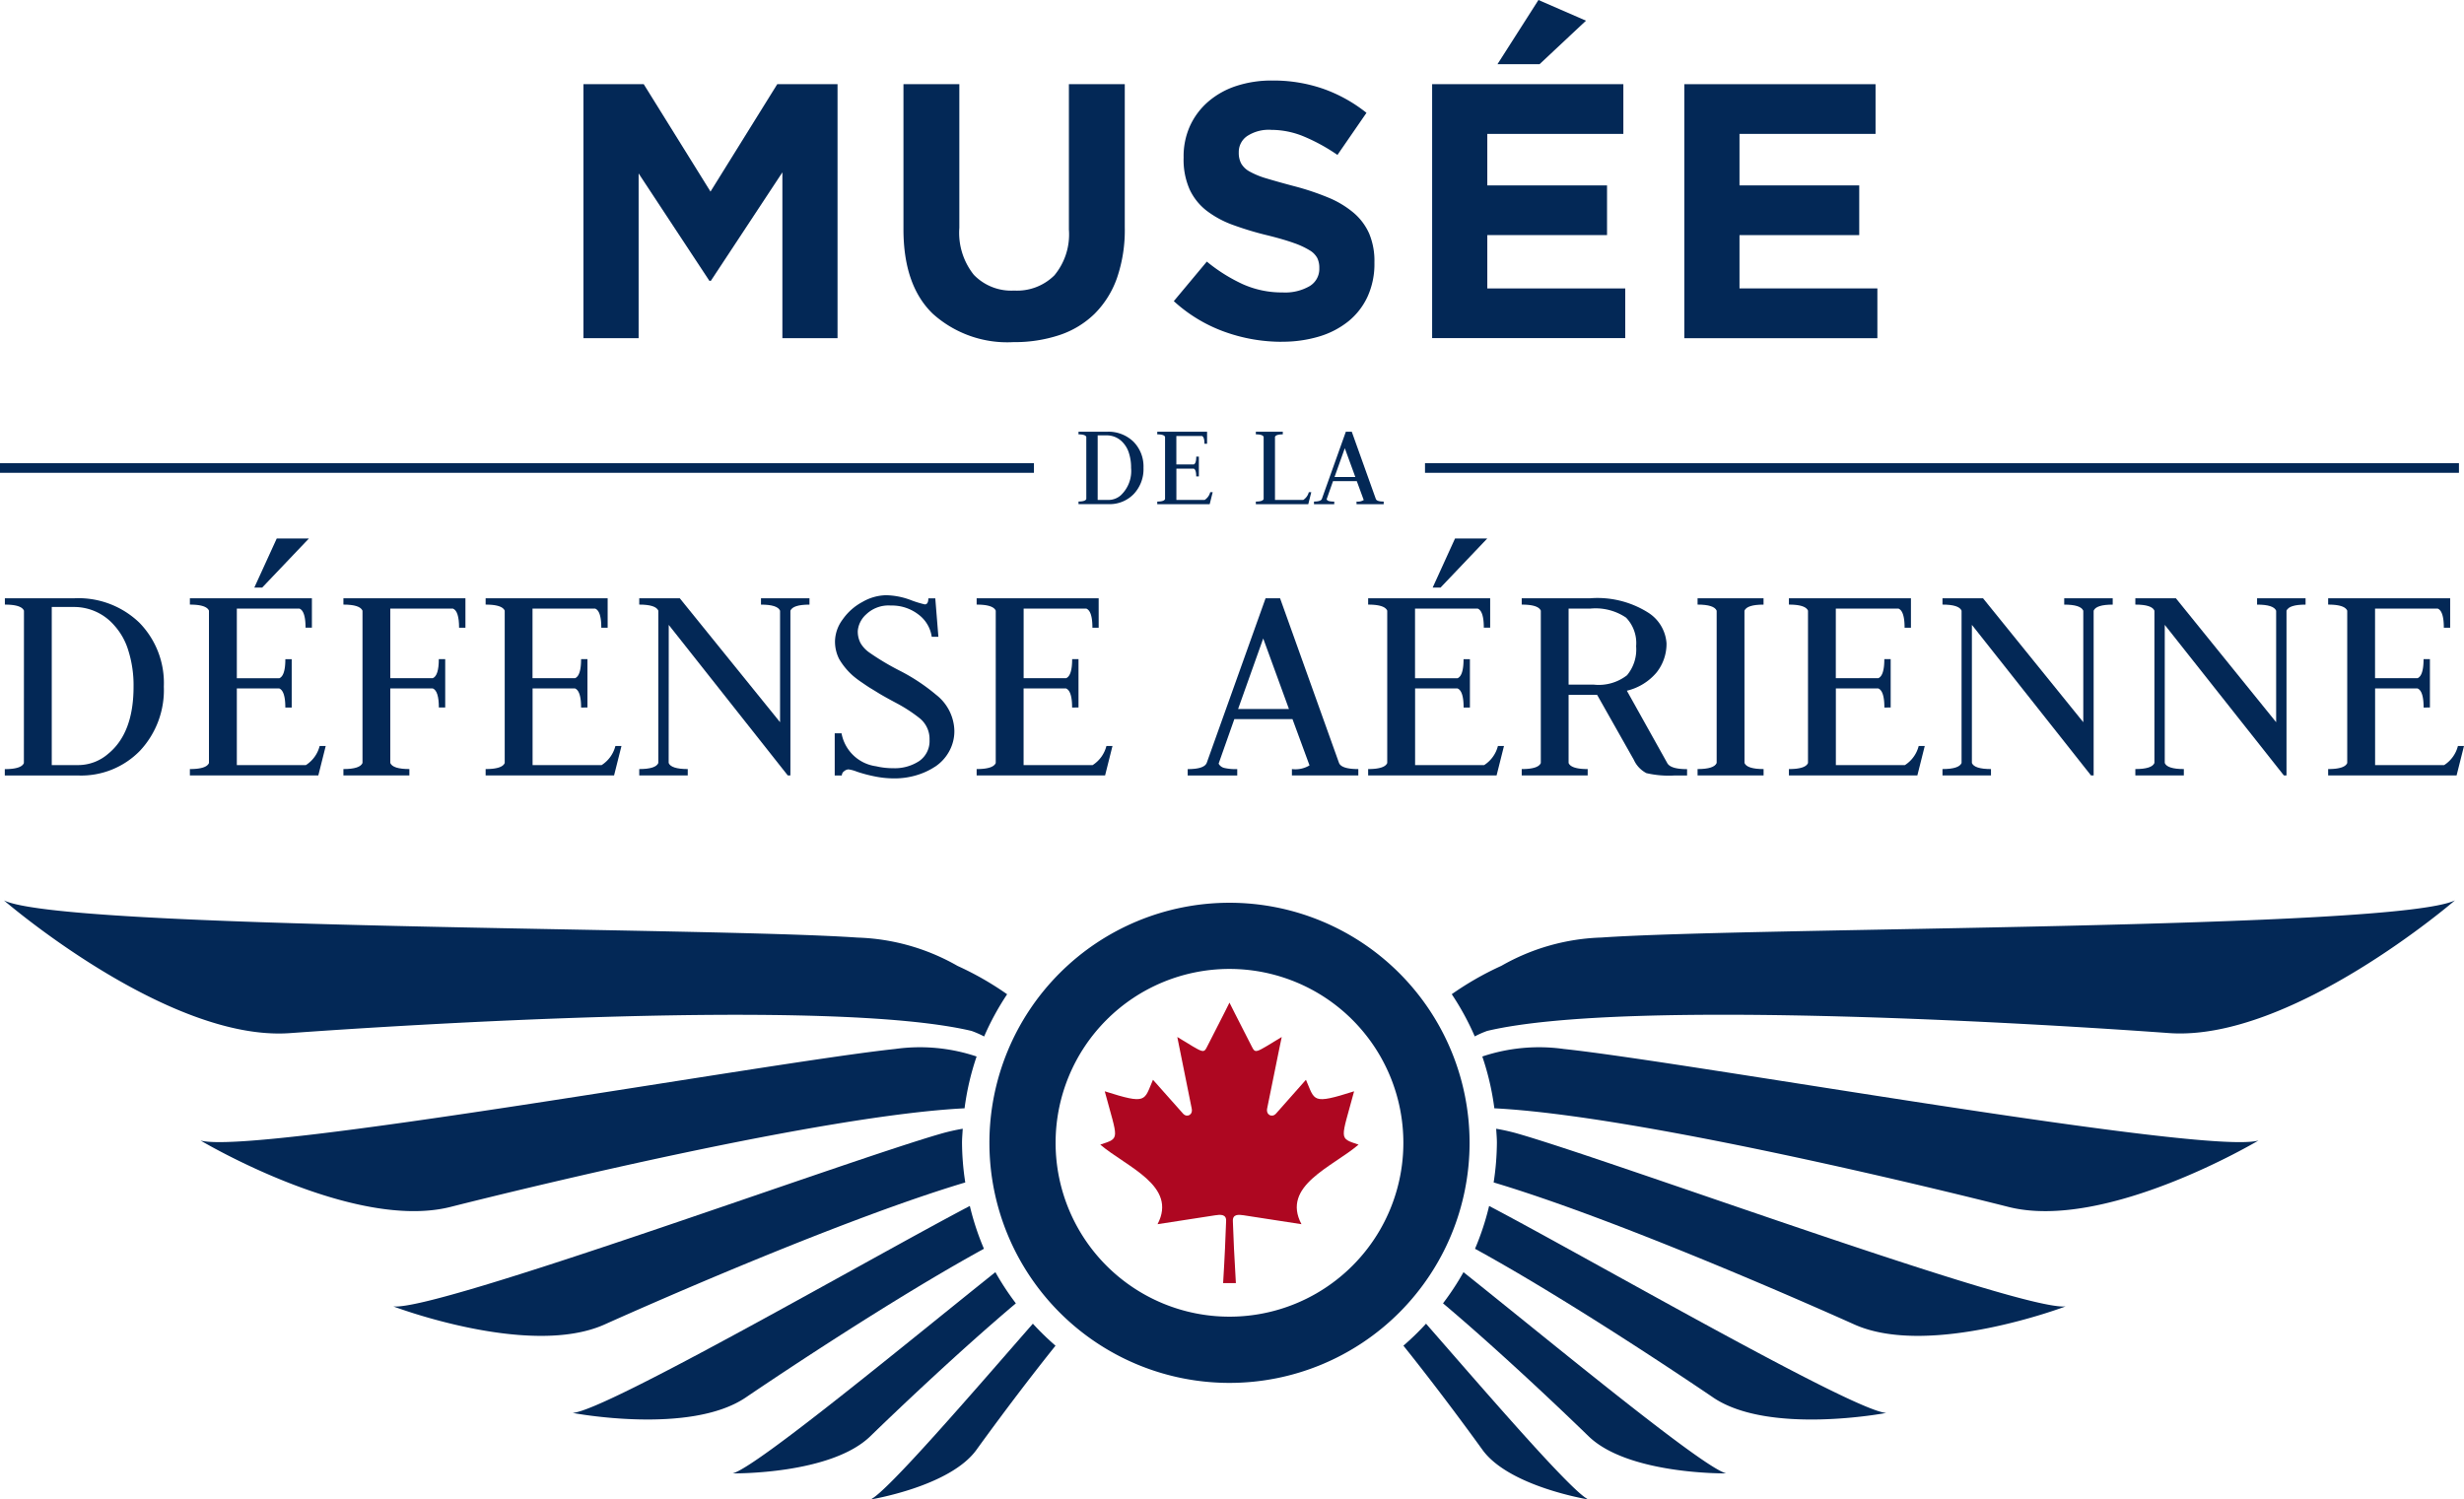
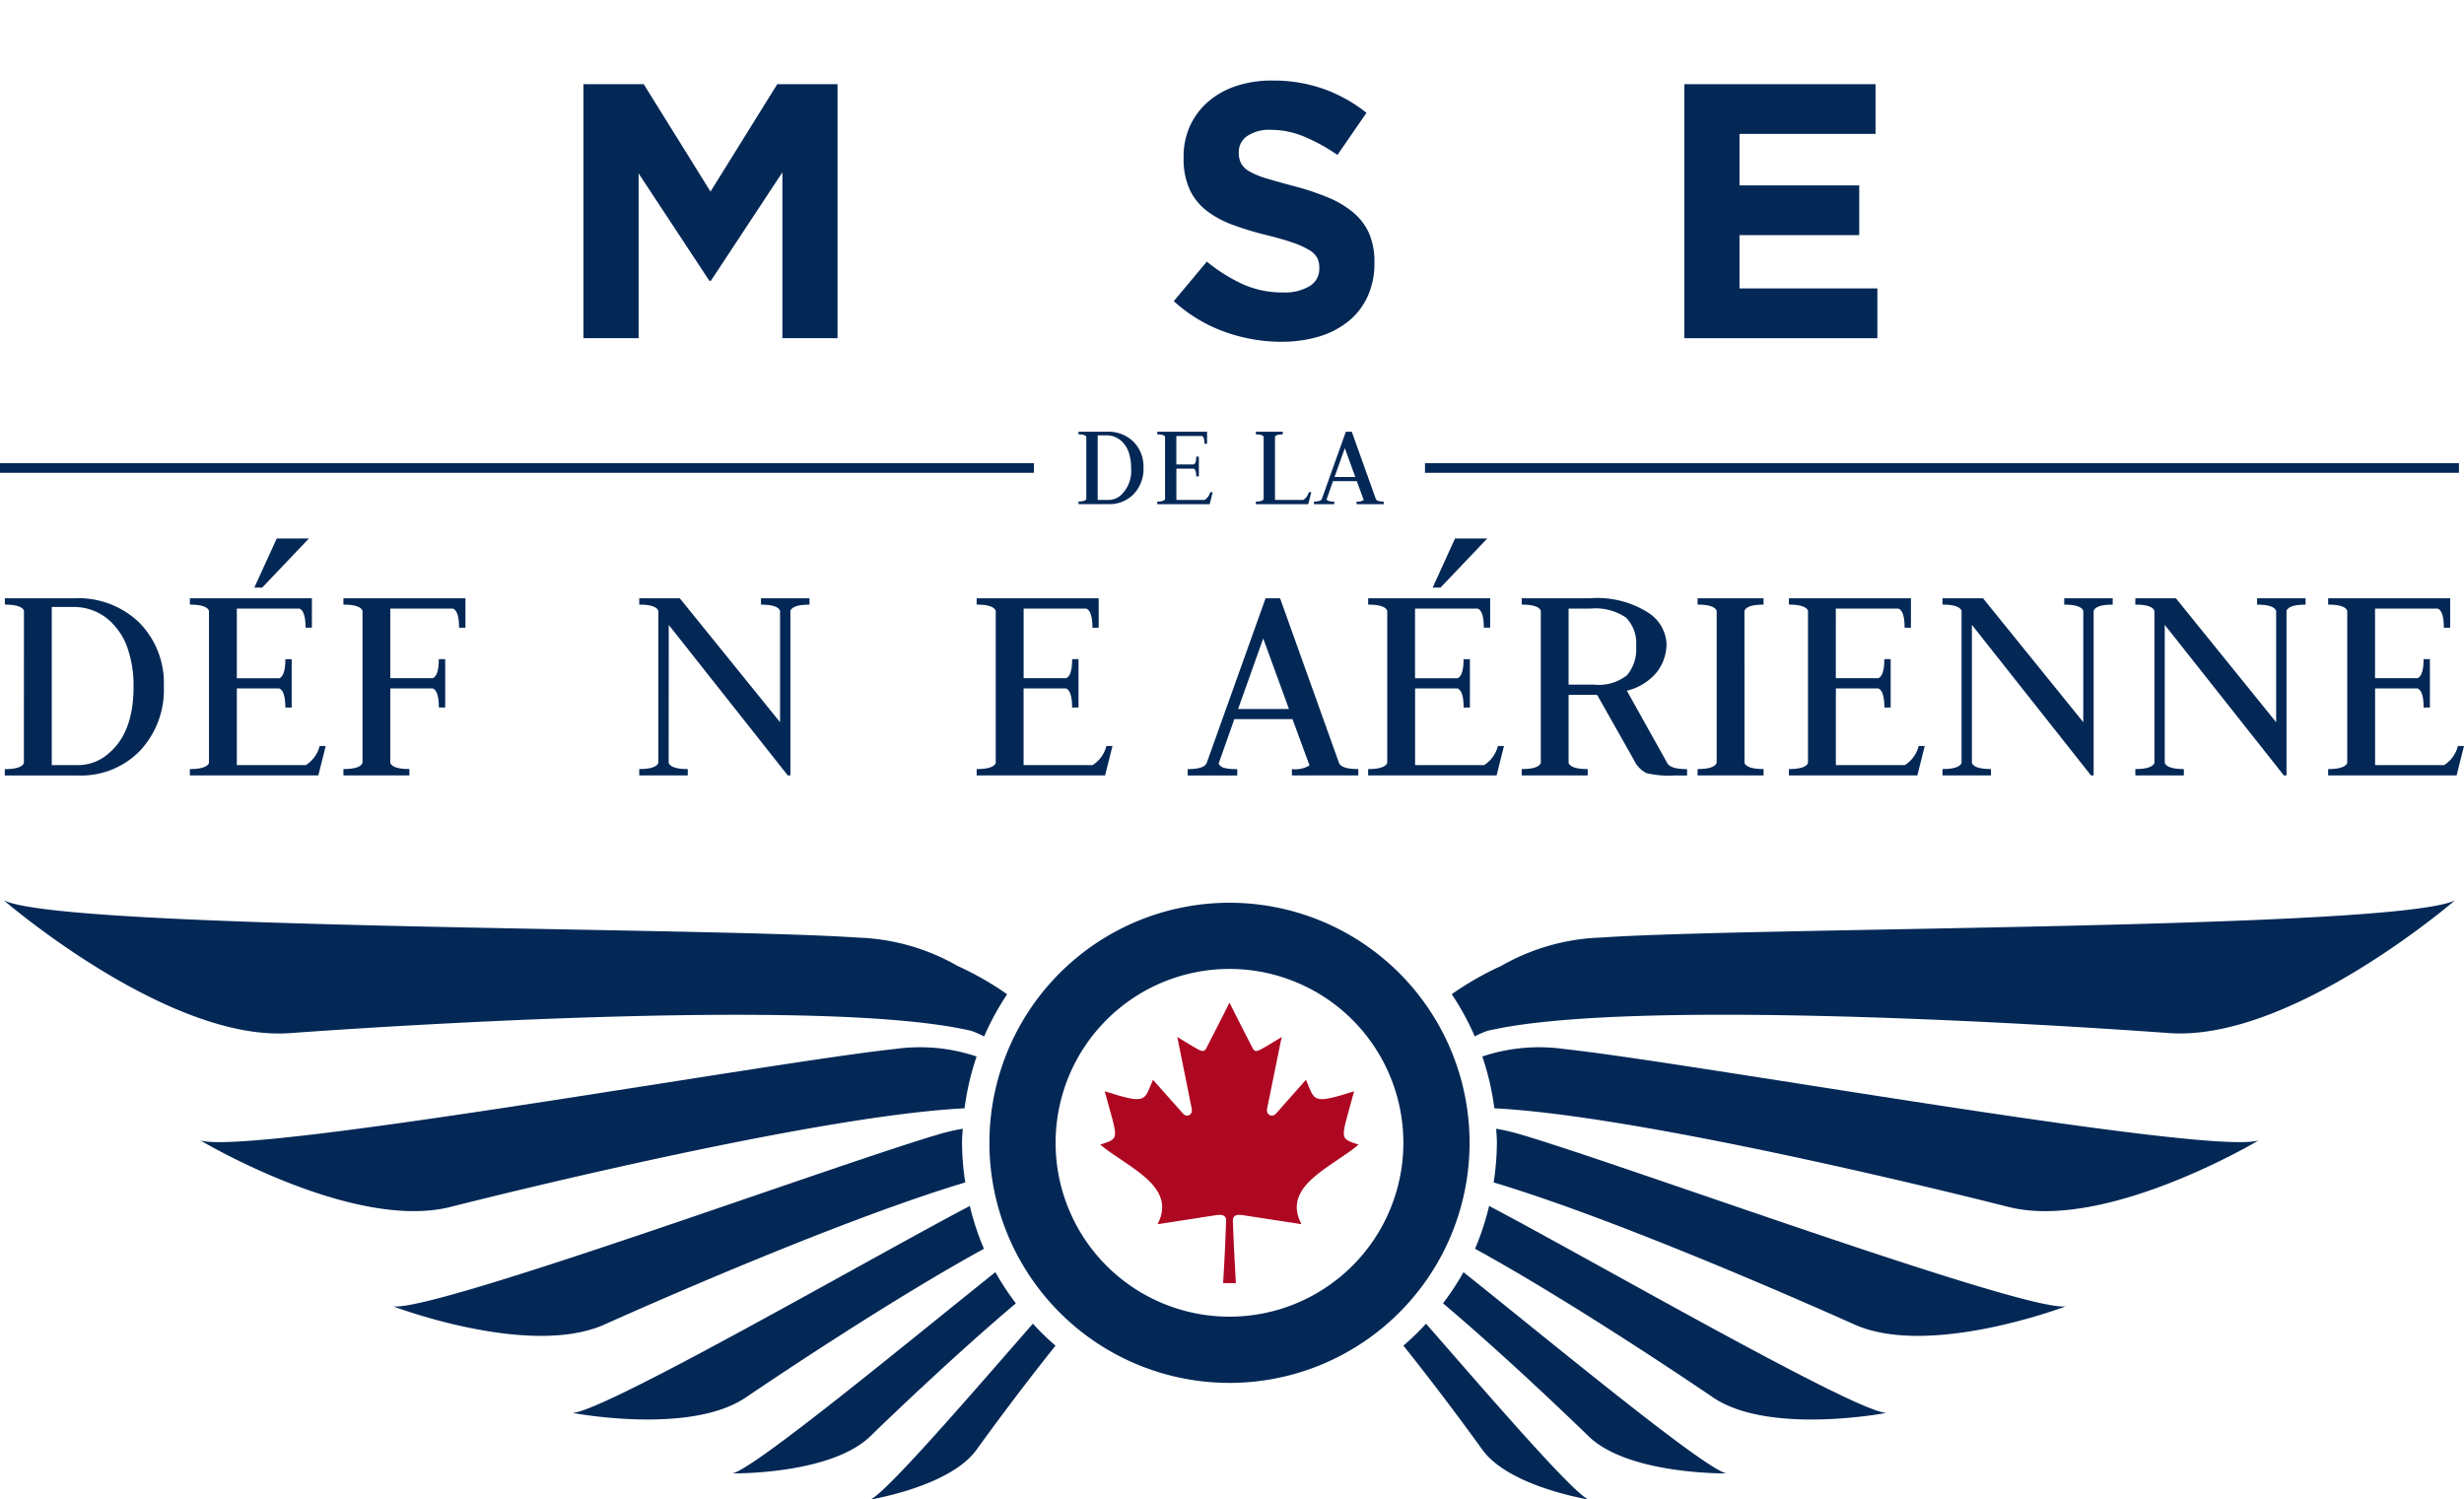
<svg xmlns="http://www.w3.org/2000/svg" id="Groupe_181" data-name="Groupe 181" width="188" height="114.416" viewBox="0 0 188 114.416">
  <defs>
    <clipPath id="clip-path">
      <rect id="Rectangle_317" data-name="Rectangle 317" width="188" height="114.415" fill="none" />
    </clipPath>
  </defs>
  <g id="Groupe_180" data-name="Groupe 180" clip-path="url(#clip-path)">
    <path id="Tracé_1715" data-name="Tracé 1715" d="M2.744,158.847q-.193-.463-1.456-.463V157.9H6.6a6.7,6.7,0,0,1,4.948,1.862,6.574,6.574,0,0,1,1.868,4.869,6.777,6.777,0,0,1-1.816,4.9,6.249,6.249,0,0,1-4.718,1.891h-5.6v-.485q1.264,0,1.456-.463Zm2.121-.282v12.064h2.02a3.5,3.5,0,0,0,2.28-.858q1.941-1.58,1.941-5.123a8.788,8.788,0,0,0-.4-2.765,5.012,5.012,0,0,0-1.067-1.907A4.049,4.049,0,0,0,6.6,158.565Z" transform="translate(-0.916 -112.25)" fill="#032856" />
    <path id="Tracé_1716" data-name="Tracé 1716" d="M57.4,155.027q0-1.263-.463-1.456H53.7v5.846h5.27a2.442,2.442,0,0,0,1.049-1.456h.463l-.564,2.246h-9.8v-.486q1.264,0,1.456-.463V147.636q-.193-.463-1.456-.463v-.485h9.31v2.245h-.485q0-1.264-.463-1.455H53.7v5.315h3.239q.463-.191.463-1.456h.485v3.69Zm-.655-12.9H59.2l-3.566,3.747h-.6Z" transform="translate(-35.63 -101.039)" fill="#032856" />
    <path id="Tracé_1717" data-name="Tracé 1717" d="M94.21,170.469q.193.463,1.456.463v.485H90.633v-.485q1.264,0,1.456-.463V158.846q-.193-.463-1.456-.463V157.9h9.31v2.246h-.485q0-1.265-.463-1.456H94.21V164h3.239q.463-.191.463-1.455H98.4v3.69h-.485q0-1.263-.463-1.456H94.21Z" transform="translate(-64.431 -112.25)" fill="#032856" />
-     <path id="Tracé_1718" data-name="Tracé 1718" d="M135.463,166.238q0-1.263-.463-1.456h-3.239v5.846h5.27a2.442,2.442,0,0,0,1.049-1.456h.463l-.564,2.246h-9.8v-.486q1.264,0,1.456-.463V158.847q-.193-.463-1.456-.463V157.9h9.31v2.245h-.485q0-1.264-.463-1.455h-4.785V164H135q.463-.191.463-1.456h.485v3.69Z" transform="translate(-91.126 -112.25)" fill="#032856" />
    <path id="Tracé_1719" data-name="Tracé 1719" d="M170.945,170.469q.191.463,1.456.463v.485h-3.7v-.485q1.264,0,1.456-.463V158.846q-.193-.463-1.456-.463V157.9h3.093l7.65,9.457v-8.509q-.191-.463-1.455-.463V157.9h3.7v.485q-1.264,0-1.455.463v12.572h-.2l-9.083-11.488Z" transform="translate(-119.927 -112.25)" fill="#032856" />
-     <path id="Tracé_1720" data-name="Tracé 1720" d="M227.959,170.165a5.348,5.348,0,0,1-1.456.666,5.806,5.806,0,0,1-1.626.232,7.525,7.525,0,0,1-1.607-.169,10.834,10.834,0,0,1-1.276-.344,2.659,2.659,0,0,0-.643-.175.56.56,0,0,0-.327.135.4.4,0,0,0-.181.328H220.3v-3.217h.52a3.1,3.1,0,0,0,2.641,2.516,5.543,5.543,0,0,0,1.286.147,3.393,3.393,0,0,0,2.009-.552,1.85,1.85,0,0,0,.778-1.608,2.027,2.027,0,0,0-.784-1.676,11.536,11.536,0,0,0-1.738-1.128q-.954-.508-1.382-.773t-.6-.367q-.169-.1-.637-.423a7.306,7.306,0,0,1-.671-.5,5.205,5.205,0,0,1-1.09-1.314,2.93,2.93,0,0,1-.31-1.377,2.869,2.869,0,0,1,.576-1.62,4.317,4.317,0,0,1,1.518-1.348,3.753,3.753,0,0,1,1.788-.513,5.624,5.624,0,0,1,1.846.35,7.9,7.9,0,0,0,1.123.35q.27,0,.27-.463h.53l.237,2.934h-.508a2.577,2.577,0,0,0-1.016-1.7,3.308,3.308,0,0,0-2.11-.683,2.459,2.459,0,0,0-1.879.677,1.922,1.922,0,0,0-.637,1.247,1.9,1.9,0,0,0,.214.948,2.324,2.324,0,0,0,.655.705,19.589,19.589,0,0,0,2.364,1.411,14.577,14.577,0,0,1,2.736,1.816,3.584,3.584,0,0,1,1.4,2.742,3.184,3.184,0,0,1-.407,1.6,3.3,3.3,0,0,1-1.066,1.151" transform="translate(-156.612 -111.668)" fill="#032856" />
    <path id="Tracé_1721" data-name="Tracé 1721" d="M265.051,166.238q0-1.263-.463-1.456h-3.239v5.846h5.27a2.442,2.442,0,0,0,1.049-1.456h.463l-.564,2.246h-9.8v-.486q1.264,0,1.457-.463V158.847q-.193-.463-1.457-.463V157.9h9.31v2.245H266.6q0-1.264-.463-1.455h-4.785V164h3.239q.463-.191.463-1.456h.485v3.69Z" transform="translate(-183.25 -112.25)" fill="#032856" />
    <path id="Tracé_1722" data-name="Tracé 1722" d="M321.419,171.418v-.485a2.079,2.079,0,0,0,1.343-.282l-1.3-3.532h-4.435l-1.2,3.4a.672.672,0,0,0,.428.327,3.869,3.869,0,0,0,.993.09v.485h-3.781v-.485q1.275,0,1.456-.486L319.41,157.9h1.106l4.491,12.548q.17.485,1.479.486v.485Zm-2.189-10.45-1.918,5.383h3.882Z" transform="translate(-222.848 -112.25)" fill="#032856" />
    <path id="Tracé_1723" data-name="Tracé 1723" d="M368.373,155.027q0-1.263-.463-1.456h-3.239v5.846h5.27a2.442,2.442,0,0,0,1.049-1.456h.463l-.564,2.246h-9.8v-.486q1.264,0,1.456-.463V147.636q-.193-.463-1.456-.463v-.485h9.31v2.245h-.485q0-1.264-.463-1.455h-4.785v5.315h3.239q.463-.191.463-1.456h.485v3.69Zm-.655-12.9h2.46l-3.566,3.747h-.6Z" transform="translate(-256.701 -101.039)" fill="#032856" />
    <path id="Tracé_1724" data-name="Tracé 1724" d="M405.186,170.47q.193.463,1.456.463v.485h-5.033v-.485q1.264,0,1.457-.463V158.847q-.193-.463-1.457-.463V157.9h5.225a7.253,7.253,0,0,1,4.406,1.084,3.013,3.013,0,0,1,1.417,2.347,3.513,3.513,0,0,1-.757,2.229,4.247,4.247,0,0,1-2.268,1.394l3.07,5.5q.236.484,1.524.485v.485h-.993a7.555,7.555,0,0,1-2.11-.181,2.137,2.137,0,0,1-.959-1.016l-2.8-4.954h-2.178Zm0-11.781v5.8H407.1a3.51,3.51,0,0,0,2.544-.716,3.074,3.074,0,0,0,.695-2.212,2.8,2.8,0,0,0-.768-2.183,4.151,4.151,0,0,0-2.742-.688Z" transform="translate(-285.504 -112.25)" fill="#032856" />
    <path id="Tracé_1725" data-name="Tracé 1725" d="M451.6,170.469q.193.463,1.456.463v.485H448.02v-.485q1.264,0,1.456-.463V158.846q-.193-.463-1.456-.463V157.9h5.033v.485q-1.264,0-1.456.463Z" transform="translate(-318.497 -112.25)" fill="#032856" />
    <path id="Tracé_1726" data-name="Tracé 1726" d="M479.421,166.238q0-1.263-.463-1.456h-3.239v5.846h5.27a2.442,2.442,0,0,0,1.049-1.456h.463l-.564,2.246h-9.8v-.486q1.264,0,1.456-.463V158.847q-.193-.463-1.456-.463V157.9h9.31v2.245h-.484q0-1.264-.463-1.455h-4.785V164h3.239q.463-.191.463-1.456h.484v3.69Z" transform="translate(-335.645 -112.25)" fill="#032856" />
    <path id="Tracé_1727" data-name="Tracé 1727" d="M514.9,170.469q.191.463,1.456.463v.485h-3.7v-.485q1.264,0,1.456-.463V158.846q-.193-.463-1.456-.463V157.9h3.093l7.65,9.457v-8.509q-.191-.463-1.455-.463V157.9h3.7v.485q-1.264,0-1.455.463v12.572h-.2L514.9,159.929Z" transform="translate(-364.447 -112.25)" fill="#032856" />
    <path id="Tracé_1728" data-name="Tracé 1728" d="M565.8,170.469q.191.463,1.456.463v.485h-3.7v-.485q1.264,0,1.456-.463V158.846q-.192-.463-1.456-.463V157.9h3.093l7.65,9.457v-8.509q-.191-.463-1.455-.463V157.9h3.7v.485q-1.264,0-1.455.463v12.572h-.2L565.8,159.929Z" transform="translate(-400.632 -112.25)" fill="#032856" />
    <path id="Tracé_1729" data-name="Tracé 1729" d="M621.737,166.238q0-1.263-.463-1.456h-3.239v5.846h5.27a2.442,2.442,0,0,0,1.049-1.456h.463l-.564,2.246h-9.8v-.486q1.264,0,1.456-.463V158.847q-.193-.463-1.456-.463V157.9h9.31v2.245h-.484q0-1.264-.463-1.455h-4.785V164h3.239q.463-.191.463-1.456h.484v3.69Z" transform="translate(-436.818 -112.25)" fill="#032856" />
    <path id="Tracé_1730" data-name="Tracé 1730" d="M285.232,114.346c-.052-.126-.251-.19-.594-.19v-.2h2.172a2.736,2.736,0,0,1,2.022.761,2.687,2.687,0,0,1,.764,1.99,2.765,2.765,0,0,1-.742,2,2.552,2.552,0,0,1-1.928.773h-2.287v-.2c.343,0,.542-.063.594-.189Zm.868-.115v4.93h.825a1.431,1.431,0,0,0,.932-.35,2.546,2.546,0,0,0,.793-2.094,3.588,3.588,0,0,0-.164-1.13,2.039,2.039,0,0,0-.436-.779,1.654,1.654,0,0,0-1.24-.576Z" transform="translate(-202.349 -81.013)" fill="#032856" />
    <path id="Tracé_1731" data-name="Tracé 1731" d="M308.387,117.367q0-.516-.189-.595h-1.324v2.389h2.154a1,1,0,0,0,.429-.595h.188l-.23.918h-4v-.2c.344,0,.543-.063.594-.189v-4.75c-.052-.126-.251-.189-.594-.189v-.2h3.8v.918h-.2q0-.516-.189-.595h-1.955v2.172H308.2q.189-.078.189-.595h.2v1.508Z" transform="translate(-217.117 -81.013)" fill="#032856" />
    <path id="Tracé_1732" data-name="Tracé 1732" d="M333.492,114.157q-.516,0-.594.189v4.815h2.154a1,1,0,0,0,.428-.595h.188l-.23.918h-4v-.2c.343,0,.542-.063.594-.189v-4.75c-.052-.126-.251-.189-.594-.189v-.2h2.056Z" transform="translate(-235.618 -81.013)" fill="#032856" />
    <path id="Tracé_1733" data-name="Tracé 1733" d="M350.032,119.483v-.2a.85.85,0,0,0,.549-.116l-.53-1.443h-1.813l-.489,1.389a.275.275,0,0,0,.175.133,1.572,1.572,0,0,0,.407.037v.2h-1.545v-.2q.521,0,.6-.2l1.83-5.129h.452l1.835,5.129q.069.2.6.2v.2Zm-.895-4.271-.784,2.2h1.587Z" transform="translate(-246.53 -81.013)" fill="#032856" />
    <rect id="Rectangle_315" data-name="Rectangle 315" width="78.889" height="0.735" transform="translate(0 35.342)" fill="#032856" />
    <rect id="Rectangle_316" data-name="Rectangle 316" width="78.889" height="0.735" transform="translate(108.726 35.342)" fill="#032856" />
    <path id="Tracé_1734" data-name="Tracé 1734" d="M153.98,22.218h4.6l5.094,8.195,5.093-8.195h4.6V41.6h-4.208V28.945L163.7,37.223h-.11l-5.4-8.195V41.6H153.98Z" transform="translate(-109.464 -15.794)" fill="#032856" />
-     <path id="Tracé_1735" data-name="Tracé 1735" d="M246.83,41.9a8.49,8.49,0,0,1-6.146-2.16q-2.243-2.159-2.243-6.451V22.218h4.263V33.181a5.136,5.136,0,0,0,1.107,3.585,3.968,3.968,0,0,0,3.073,1.2,4.043,4.043,0,0,0,3.073-1.162,4.889,4.889,0,0,0,1.107-3.489v-11.1h4.263V33.153A11.237,11.237,0,0,1,254.735,37a7.265,7.265,0,0,1-1.7,2.727,6.972,6.972,0,0,1-2.686,1.633,10.826,10.826,0,0,1-3.516.54" transform="translate(-169.508 -15.795)" fill="#032856" />
    <path id="Tracé_1736" data-name="Tracé 1736" d="M318.009,41.193a12.844,12.844,0,0,1-4.347-.761,11.5,11.5,0,0,1-3.875-2.34l2.52-3.017a12.641,12.641,0,0,0,2.727,1.716,7.292,7.292,0,0,0,3.059.637,3.728,3.728,0,0,0,2.063-.485,1.527,1.527,0,0,0,.733-1.343v-.056a1.682,1.682,0,0,0-.152-.733,1.549,1.549,0,0,0-.583-.595,6.1,6.1,0,0,0-1.193-.554q-.763-.276-1.984-.581a24.067,24.067,0,0,1-2.666-.8,7.493,7.493,0,0,1-2.026-1.094,4.407,4.407,0,0,1-1.291-1.619,5.605,5.605,0,0,1-.459-2.409V27.1a5.615,5.615,0,0,1,.495-2.394,5.448,5.448,0,0,1,1.389-1.841,6.239,6.239,0,0,1,2.135-1.191,8.579,8.579,0,0,1,2.736-.415,11.591,11.591,0,0,1,3.917.637,11.38,11.38,0,0,1,3.281,1.827l-2.215,3.212a14.088,14.088,0,0,0-2.547-1.4,6.508,6.508,0,0,0-2.491-.512,3.015,3.015,0,0,0-1.869.485,1.472,1.472,0,0,0-.623,1.2v.056a1.75,1.75,0,0,0,.18.817,1.633,1.633,0,0,0,.652.623,6.15,6.15,0,0,0,1.291.526q.82.249,2.069.581a19.876,19.876,0,0,1,2.623.872,7.326,7.326,0,0,1,1.943,1.163,4.432,4.432,0,0,1,1.193,1.592,5.39,5.39,0,0,1,.4,2.187v.056a6,6,0,0,1-.522,2.561,5.259,5.259,0,0,1-1.457,1.883,6.567,6.567,0,0,1-2.232,1.163,9.718,9.718,0,0,1-2.875.4" transform="translate(-220.227 -15.114)" fill="#032856" />
-     <path id="Tracé_1737" data-name="Tracé 1737" d="M377.966,6.423h14.59v3.793H382.175v3.931h9.136V17.94h-9.136v4.07H392.7V25.8H377.966ZM386.078,0l3.627,1.578L386.161,4.9H382.95Z" transform="translate(-268.696)" fill="#032856" />
    <path id="Tracé_1738" data-name="Tracé 1738" d="M444.522,22.218h14.59V26.01H448.731v3.931h9.136v3.793h-9.136V37.8h10.52V41.6H444.522Z" transform="translate(-316.01 -15.794)" fill="#032856" />
    <path id="Tracé_1739" data-name="Tracé 1739" d="M242.133,349.365c-4.6,5.264-11.136,12.859-12.386,13.414,0,0,6.051-.978,8.082-3.789.951-1.318,3.424-4.693,6.032-7.946a20.456,20.456,0,0,1-1.727-1.679" transform="translate(-163.327 -248.363)" fill="#032856" />
    <path id="Tracé_1740" data-name="Tracé 1740" d="M193.368,351.123s7.475.11,10.506-2.838c1.693-1.644,6.588-6.328,11.1-10.138a20.389,20.389,0,0,1-1.562-2.378c-6.489,5.174-18.227,14.9-20.047,15.354" transform="translate(-137.465 -238.698)" fill="#032856" />
    <path id="Tracé_1741" data-name="Tracé 1741" d="M151.141,334.084s8.952,1.713,13.217-1.186c2.731-1.852,11.361-7.611,18.161-11.34a20.252,20.252,0,0,1-1.076-3.267c-7.559,3.966-27.731,15.617-30.3,15.793" transform="translate(-107.446 -226.273)" fill="#032856" />
    <path id="Tracé_1742" data-name="Tracé 1742" d="M147.249,297.915a15.482,15.482,0,0,0-1.646.373c-7.511,2.158-38.425,13.543-41.8,13.184,0,0,10.387,3.952,16.124,1.376,4.143-1.86,18.367-8.1,27.515-10.835a20.489,20.489,0,0,1-.248-3.024c0-.362.036-.716.054-1.073" transform="translate(-73.793 -211.788)" fill="#032856" />
    <path id="Tracé_1743" data-name="Tracé 1743" d="M105.9,276.592c-9.48,1-49.016,8.128-52.994,6.983,0,0,11.639,6.944,19.075,5.068,6.021-1.521,28.447-6.983,39.221-7.525a20.267,20.267,0,0,1,.919-3.952,13.606,13.606,0,0,0-6.221-.574" transform="translate(-37.607 -196.551)" fill="#032856" />
    <path id="Tracé_1744" data-name="Tracé 1744" d="M73.8,242.641a16.359,16.359,0,0,0-7.633-2.159c-11.6-.805-60.588-.617-65.122-2.837,0,0,12.509,10.807,21.836,10.126,8.274-.6,41.182-2.719,51.99-.167a7.228,7.228,0,0,1,.961.424,20.368,20.368,0,0,1,1.755-3.221,23.44,23.44,0,0,0-3.788-2.166" transform="translate(-0.744 -168.941)" fill="#032856" />
    <path id="Tracé_1745" data-name="Tracé 1745" d="M370.388,351.047c2.608,3.252,5.081,6.627,6.031,7.945,2.03,2.811,8.079,3.789,8.079,3.789-1.25-.555-7.785-8.149-12.384-13.413a20.479,20.479,0,0,1-1.727,1.678" transform="translate(-263.309 -248.366)" fill="#032856" />
    <path id="Tracé_1746" data-name="Tracé 1746" d="M391.938,348.288c3.033,2.948,10.506,2.838,10.506,2.838-1.821-.451-13.556-10.18-20.046-15.354a20.365,20.365,0,0,1-1.562,2.377c4.515,3.811,9.409,8.494,11.1,10.138" transform="translate(-270.736 -238.701)" fill="#032856" />
    <path id="Tracé_1747" data-name="Tracé 1747" d="M407.435,332.9c4.265,2.9,13.219,1.186,13.219,1.186-2.571-.176-22.741-11.825-30.3-15.793a20.261,20.261,0,0,1-1.076,3.267c6.8,3.729,15.429,9.487,18.159,11.34" transform="translate(-276.736 -226.274)" fill="#032856" />
    <path id="Tracé_1748" data-name="Tracé 1748" d="M394.2,302.013c9.148,2.731,23.371,8.975,27.515,10.835,5.735,2.575,16.124-1.376,16.124-1.376-3.374.359-34.288-11.026-41.8-13.183a15.352,15.352,0,0,0-1.647-.373c.019.358.054.711.054,1.073a20.486,20.486,0,0,1-.248,3.025" transform="translate(-280.235 -211.788)" fill="#032856" />
    <path id="Tracé_1749" data-name="Tracé 1749" d="M431.365,288.644c7.432,1.877,19.075-5.068,19.075-5.068-3.979,1.145-43.515-5.982-53-6.984a13.612,13.612,0,0,0-6.221.574,20.232,20.232,0,0,1,.919,3.952c10.776.542,33.2,6,39.223,7.525" transform="translate(-278.121 -196.551)" fill="#032856" />
    <path id="Tracé_1750" data-name="Tracé 1750" d="M385.863,247.6c10.808-2.552,43.717-.436,51.991.167,9.323.681,21.836-10.126,21.836-10.126-4.536,2.22-53.527,2.032-65.125,2.837a16.366,16.366,0,0,0-7.633,2.159,23.435,23.435,0,0,0-3.786,2.165,20.362,20.362,0,0,1,1.755,3.221,7.189,7.189,0,0,1,.961-.424" transform="translate(-272.379 -168.941)" fill="#032856" />
    <path id="Tracé_1751" data-name="Tracé 1751" d="M279.423,238.27a18.318,18.318,0,1,0,18.321,18.317,18.32,18.32,0,0,0-18.321-18.317m0,31.583a13.267,13.267,0,1,1,13.269-13.266,13.266,13.266,0,0,1-13.269,13.266" transform="translate(-185.617 -169.386)" fill="#032856" fill-rule="evenodd" />
    <path id="Tracé_1752" data-name="Tracé 1752" d="M300.745,286.03c-.123-2.082-.188-3.427-.23-4.731-.028-.549.457-.5.821-.445l4.413.681c-1.558-2.936,2.354-4.361,4.357-6.071-1.55-.521-1.341-.337-.341-4.07-3.25,1.033-2.977.725-3.674-.879,0,0-.249.285-2.283,2.578-.293.335-.774.11-.678-.384,1.06-5.251,1.114-5.459,1.114-5.459-2.066,1.245-1.99,1.31-2.317.667-1.129-2.2-1.671-3.289-1.671-3.289s-.535,1.089-1.669,3.289c-.324.643-.249.578-2.312-.667,0,0,.046.208,1.1,5.459.107.493-.373.718-.664.384-2.044-2.293-2.291-2.578-2.291-2.578-.691,1.6-.428,1.913-3.68.879,1,3.733,1.211,3.549-.341,4.07,2.01,1.709,5.917,3.134,4.369,6.071,0,0,1.414-.217,4.409-.681.365-.059.856-.1.823.445-.048,1.3-.1,2.649-.228,4.731Z" transform="translate(-206.449 -188.124)" fill="#ae0721" fill-rule="evenodd" />
  </g>
</svg>